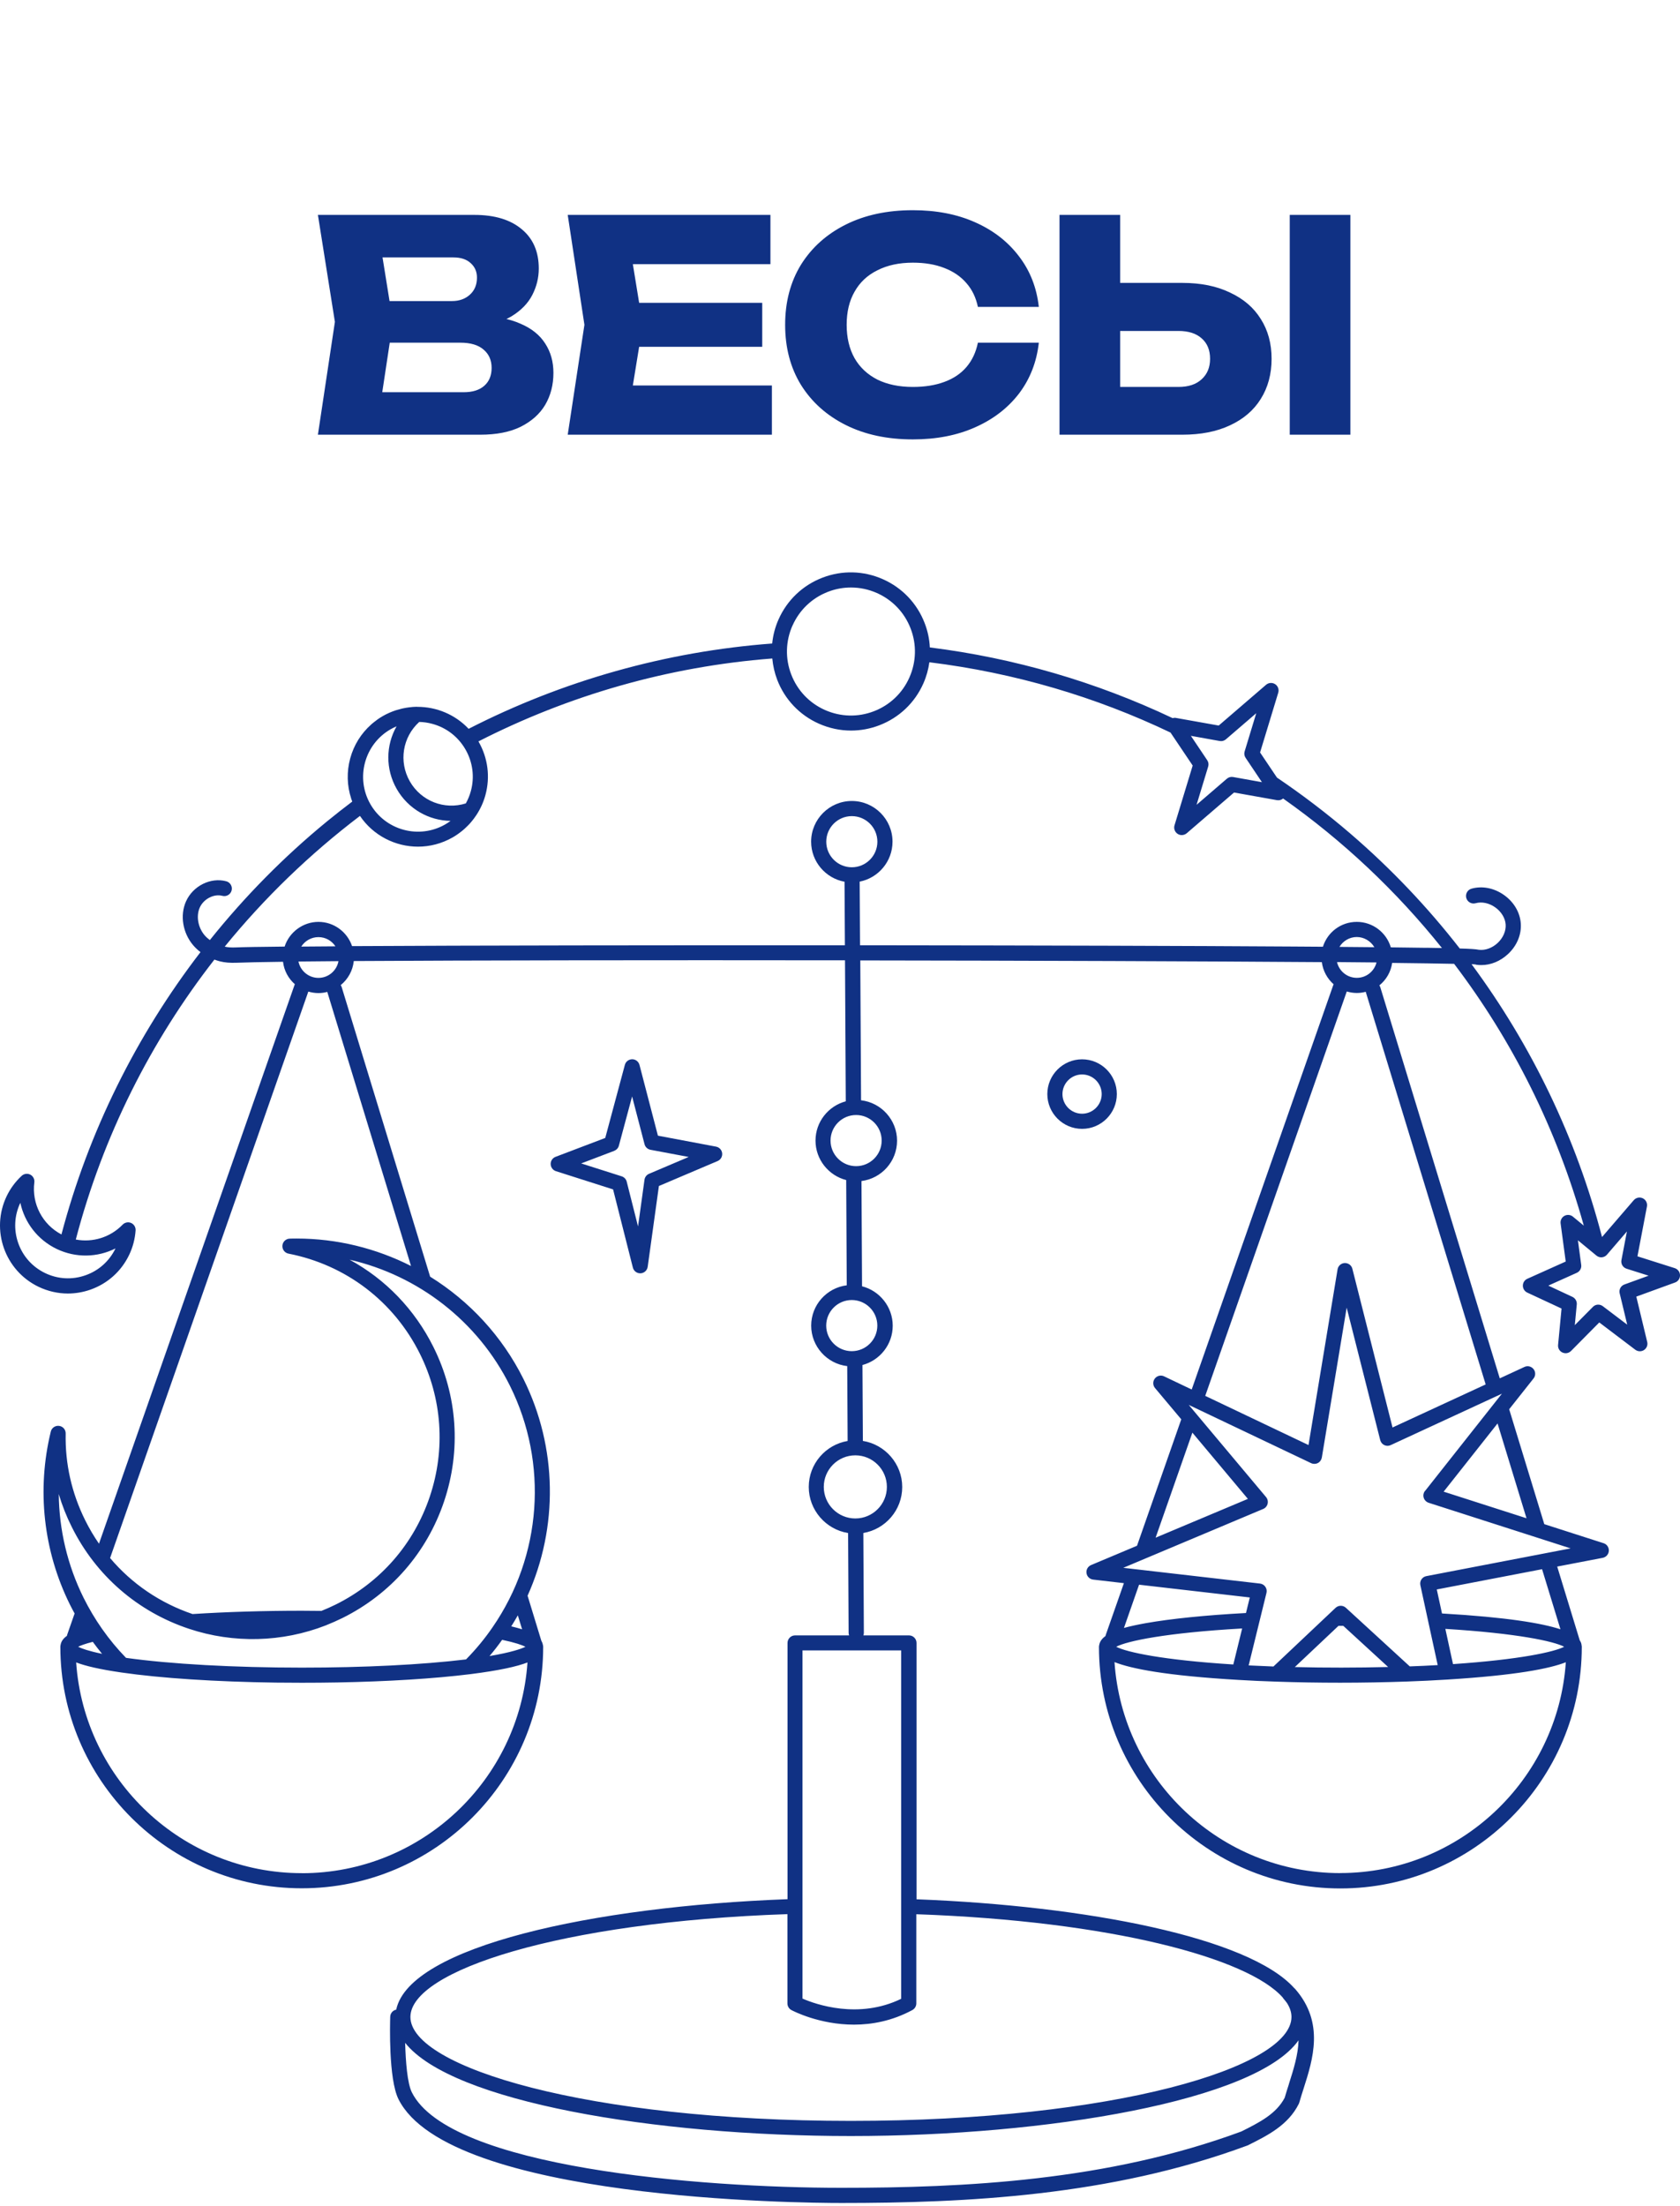
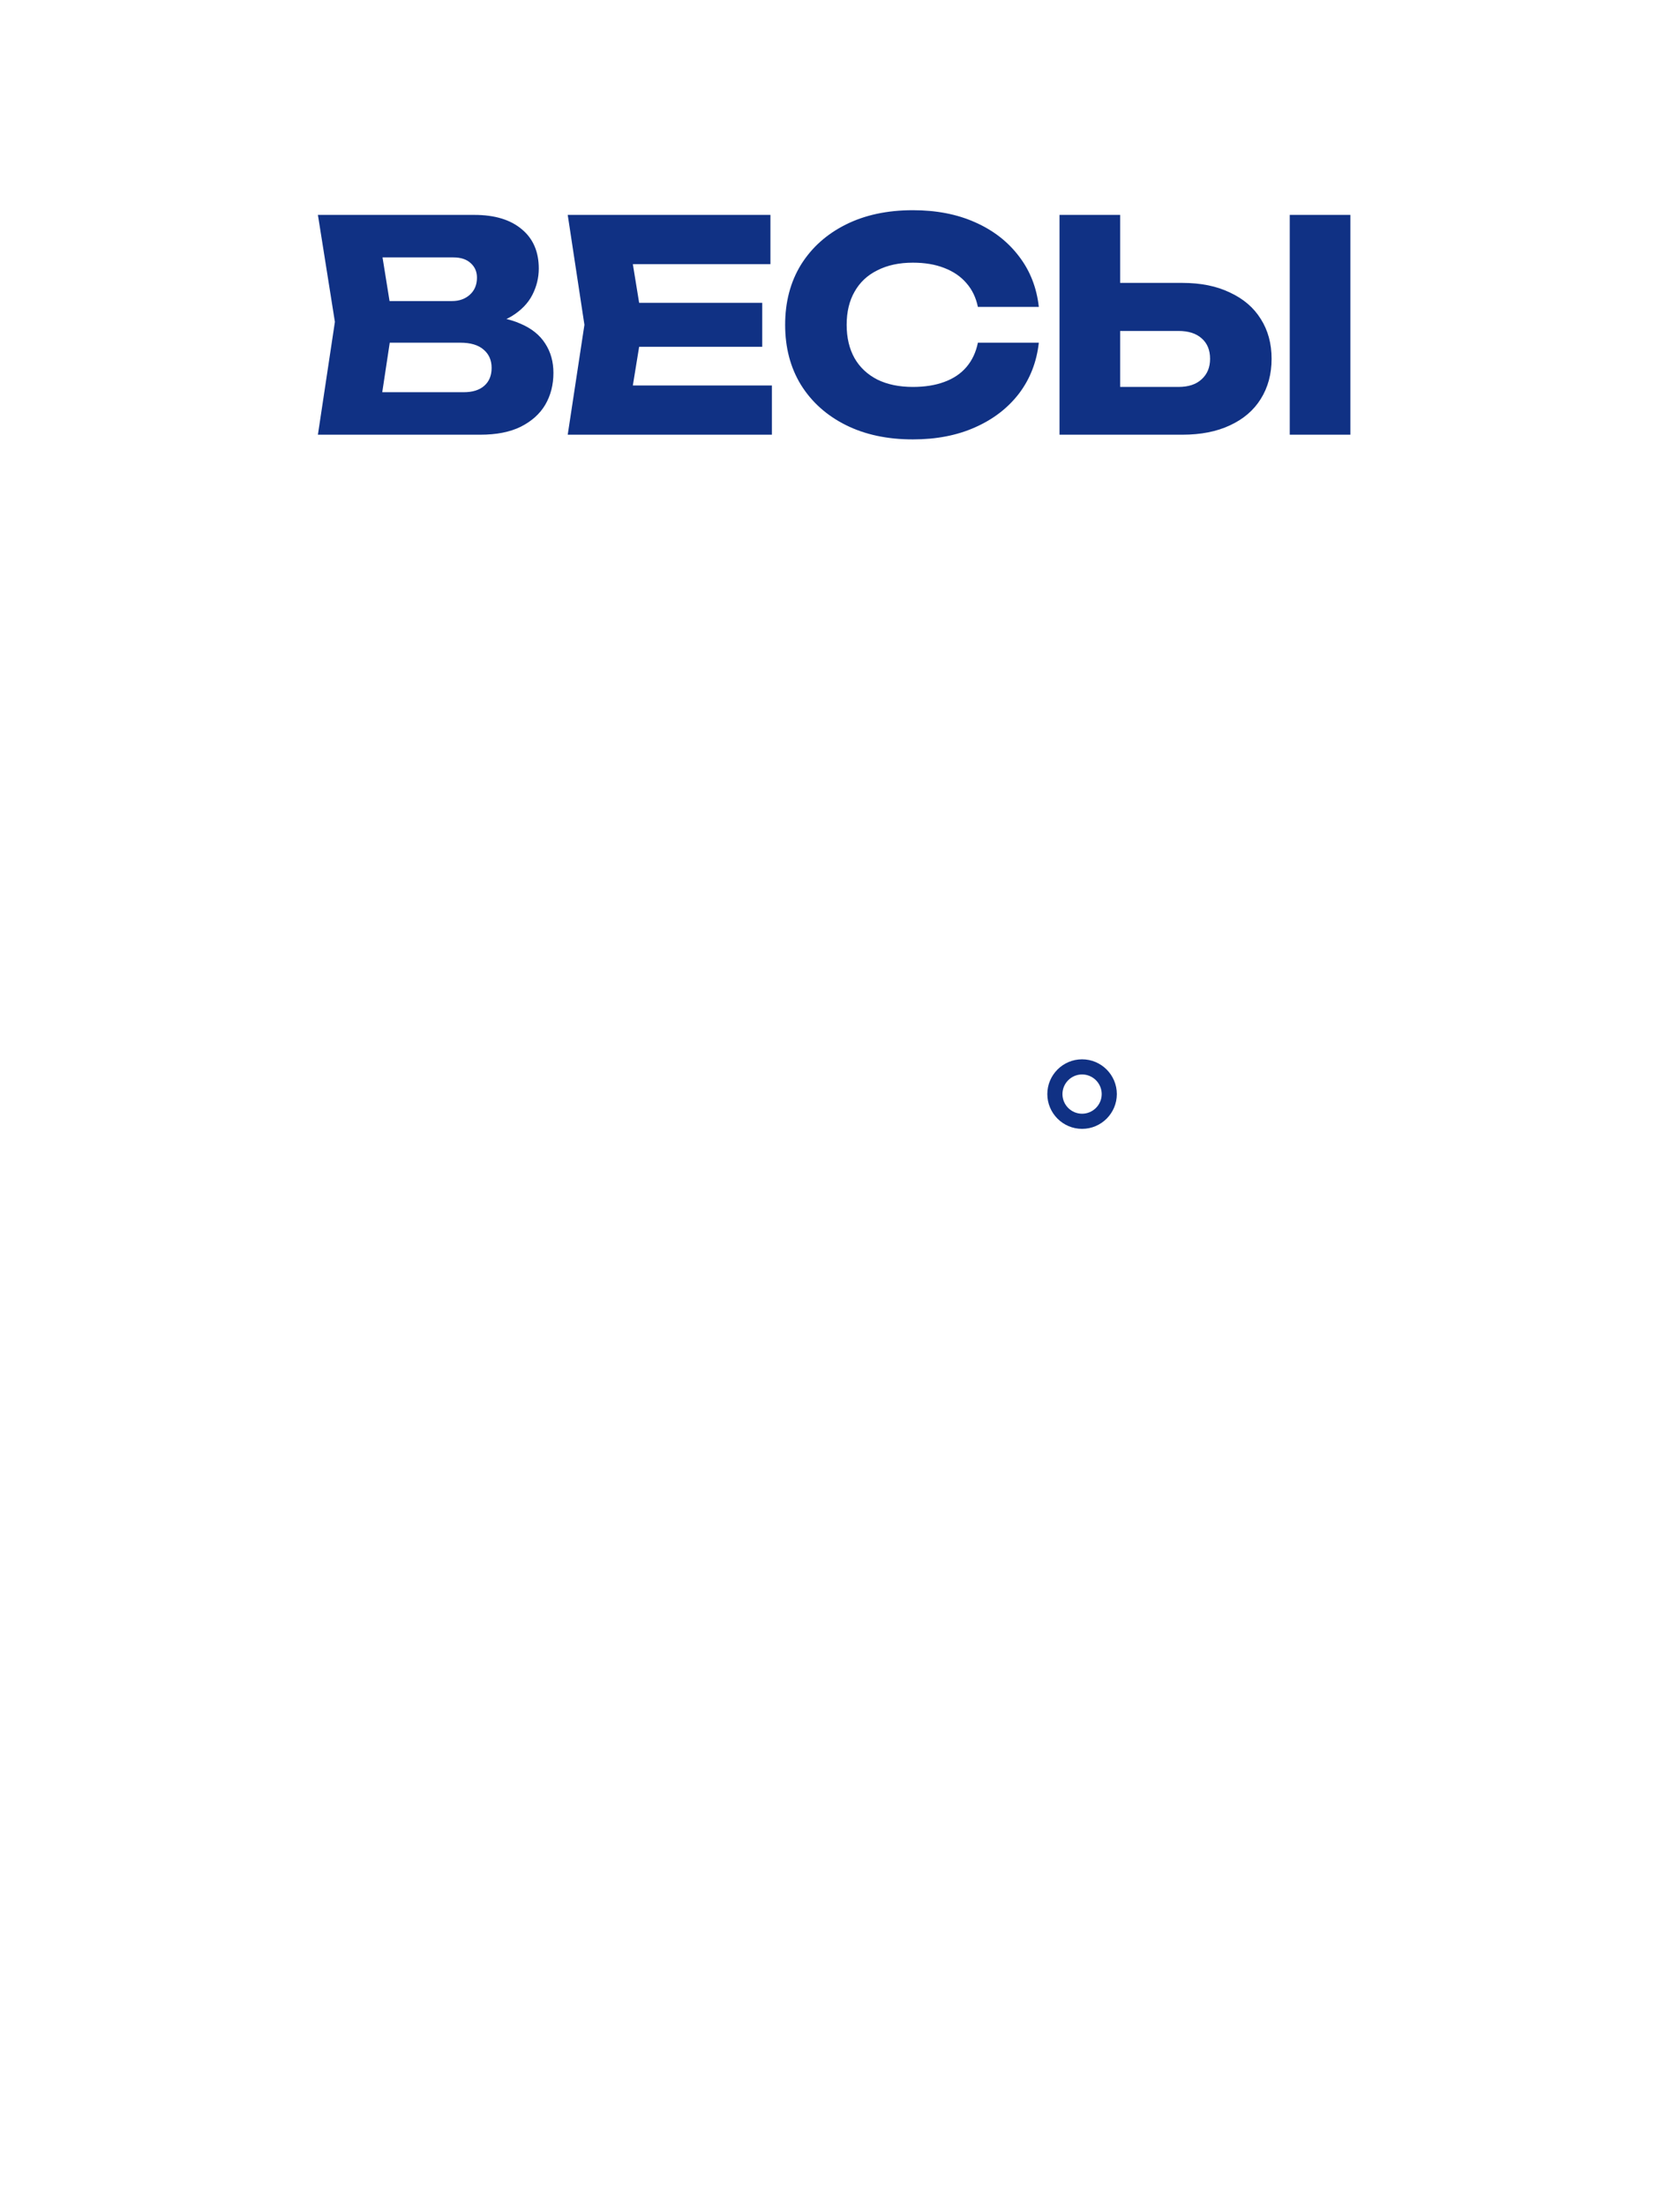
<svg xmlns="http://www.w3.org/2000/svg" width="464" height="609" viewBox="0 0 464 609" fill="none">
-   <path d="M169.331 328.344L174.794 349.922C175.036 350.849 175.863 351.491 176.819 351.491C176.862 351.491 176.89 351.491 176.933 351.491C177.931 351.434 178.744 350.678 178.887 349.694L181.982 327.388L198.198 320.5C199.039 320.143 199.553 319.273 199.453 318.346C199.353 317.433 198.668 316.692 197.755 316.52L181.711 313.497L176.619 293.958C176.377 293.045 175.55 292.403 174.608 292.403C173.667 292.403 172.825 293.031 172.583 293.944L167.163 314.125L153.429 319.344C152.602 319.658 152.06 320.471 152.088 321.355C152.117 322.24 152.702 323.024 153.543 323.295L169.331 328.33V328.344ZM169.659 317.662C170.287 317.419 170.757 316.906 170.929 316.25L174.58 302.672L178.017 315.864C178.217 316.649 178.858 317.234 179.657 317.39L190.211 319.373L179.258 324.022C178.587 324.308 178.102 324.935 178.003 325.663L176.22 338.555L173.096 326.204C172.925 325.506 172.398 324.949 171.713 324.721L160.517 321.156L169.674 317.676L169.659 317.662Z" fill="#103184" />
  <path d="M308.458 302.016C308.458 296.725 304.15 292.418 298.859 292.418C293.568 292.418 289.261 296.725 289.261 302.016C289.261 307.308 293.568 311.615 298.859 311.615C304.15 311.615 308.458 307.308 308.458 302.016ZM298.859 307.436C295.864 307.436 293.44 304.997 293.44 302.016C293.44 299.036 295.878 296.597 298.859 296.597C301.84 296.597 304.279 299.036 304.279 302.016C304.279 304.997 301.84 307.436 298.859 307.436Z" fill="#103184" />
-   <path d="M462.416 350.022L452.247 346.799L454.871 333.051C455.042 332.123 454.586 331.197 453.73 330.783C452.875 330.369 451.862 330.583 451.234 331.296L442.463 341.479C435.389 314.267 423.11 288.696 406.423 266.147C406.851 266.176 407.193 266.19 407.407 266.219C407.536 266.261 407.664 266.29 407.806 266.319C408.249 266.376 408.691 266.404 409.133 266.404C411.757 266.404 414.367 265.334 416.478 263.38C418.945 261.099 420.229 258.018 420.029 254.952C419.829 251.885 418.132 249.004 415.394 247.065C412.656 245.125 409.375 244.483 406.423 245.311C405.311 245.624 404.669 246.765 404.968 247.878C405.282 248.99 406.423 249.632 407.536 249.332C409.261 248.847 411.287 249.275 412.969 250.473C414.652 251.671 415.736 253.44 415.85 255.223C415.964 257.005 415.137 258.902 413.625 260.314C412.128 261.698 410.203 262.396 408.463 262.183C407.578 261.997 406.024 261.912 403.171 261.826C394.258 250.374 384.174 239.762 373.036 230.178C366.532 224.588 359.729 219.411 352.684 214.647L348.02 207.716L353.04 191.215C353.311 190.33 352.955 189.36 352.184 188.861C351.4 188.362 350.388 188.419 349.674 189.032L336.596 200.285L324.759 198.174C324.459 198.117 324.145 198.16 323.86 198.232C302.752 188.234 280.118 181.63 256.814 178.721C256.7 176.453 256.23 174.2 255.388 172.018C253.292 166.57 249.198 162.263 243.864 159.895C238.53 157.528 232.597 157.371 227.149 159.467C221.701 161.564 217.394 165.657 215.026 170.991C214.071 173.13 213.5 175.369 213.272 177.637C183.978 179.833 155.425 187.891 129.426 201.184C125.718 197.247 120.555 195.108 115.292 195.122C115.164 195.108 115.05 195.094 114.921 195.108C114.351 195.108 113.78 195.165 113.21 195.236C113.124 195.236 113.024 195.251 112.939 195.265C112.383 195.336 111.826 195.422 111.27 195.55C111.185 195.565 111.099 195.593 111.013 195.607C110.543 195.721 110.072 195.85 109.601 195.992C109.473 196.035 109.345 196.064 109.216 196.107C108.703 196.278 108.189 196.477 107.69 196.691C107.576 196.748 107.462 196.791 107.334 196.848C106.806 197.09 106.278 197.347 105.765 197.647C105.722 197.675 105.694 197.704 105.651 197.718C105.123 198.018 104.61 198.346 104.125 198.702C104.025 198.773 103.939 198.859 103.84 198.93C103.412 199.244 102.998 199.572 102.599 199.914C102.57 199.943 102.542 199.971 102.513 200C99.732 202.467 97.721 205.676 96.723 209.356C95.724 213.05 95.824 216.872 96.994 220.423C96.994 220.423 96.994 220.452 96.994 220.466C97.079 220.737 97.193 221.008 97.293 221.265C94.94 223.047 92.615 224.859 90.319 226.741C78.353 236.539 67.528 247.55 57.959 259.501C57.445 259.116 56.946 258.688 56.532 258.203C54.678 256.036 54.122 252.869 55.177 250.516C56.233 248.149 59.099 246.665 61.41 247.293C62.522 247.592 63.663 246.936 63.963 245.824C64.262 244.712 63.606 243.571 62.494 243.271C58.158 242.116 53.281 244.555 51.37 248.833C49.658 252.67 50.457 257.533 53.366 260.942C53.965 261.641 54.636 262.268 55.377 262.824C37.578 285.957 24.428 312.499 16.97 340.766C11.721 338.014 8.726 332.295 9.482 326.376C9.596 325.506 9.14 324.65 8.369 324.251C7.585 323.852 6.644 323.98 5.988 324.579C4.248 326.191 2.85 328.087 1.837 330.198C-2.627 339.525 1.324 350.736 10.651 355.214C13.219 356.44 15.971 357.068 18.738 357.068C20.834 357.068 22.945 356.711 24.985 355.998C29.706 354.33 33.499 350.935 35.667 346.414C36.68 344.303 37.279 342.036 37.45 339.654C37.507 338.784 37.022 337.957 36.223 337.6C35.425 337.244 34.483 337.429 33.87 338.057C30.461 341.579 25.584 343.048 20.934 342.164C28.436 313.54 41.657 287.398 59.214 264.892C59.699 265.063 60.183 265.235 60.697 265.363C62.094 265.719 63.578 265.834 65.389 265.762C67.571 265.662 71.978 265.577 78.168 265.491C78.453 267.959 79.665 270.141 81.448 271.695C81.391 271.795 81.334 271.895 81.305 272.009L27.338 426.125C25.926 424.085 24.657 421.932 23.53 419.664C19.779 412.119 17.968 404.061 18.139 395.718C18.167 394.648 17.383 393.736 16.328 393.607C15.272 393.465 14.274 394.149 14.031 395.176C10.109 411.221 11.978 428.178 19.323 442.954C19.736 443.781 20.164 444.594 20.606 445.393L18.552 451.269C18.524 451.368 18.495 451.468 18.481 451.568C17.454 452.296 16.884 453.123 16.741 454.064C16.698 454.235 16.67 454.406 16.67 454.578C16.67 491.345 46.577 521.253 83.345 521.253C120.113 521.253 150.02 491.345 150.02 454.578C150.02 454.378 149.977 454.178 149.92 453.993C149.849 453.608 149.706 453.251 149.507 452.909L145.713 440.487C154.213 421.575 153.985 399.612 144.586 380.686C138.696 368.848 129.654 359.15 118.8 352.418L94.37 272.48C94.312 272.28 94.213 272.095 94.099 271.938C96.081 270.326 97.436 267.973 97.707 265.292C130.11 265.092 181.596 265.021 233.382 265.092L233.596 304.013C228.789 305.297 225.238 309.661 225.238 314.866C225.238 320.072 228.846 324.508 233.71 325.748L233.867 354.8C228.333 355.499 224.04 360.22 224.04 365.939C224.04 371.658 228.404 376.464 233.995 377.106L234.109 397.772C228.019 398.799 223.37 404.09 223.37 410.465C223.37 416.84 228.09 422.203 234.237 423.187L234.38 450.741C234.38 450.983 234.437 451.212 234.508 451.44H219.59C218.435 451.44 217.508 452.381 217.508 453.522V524.262C163.74 526.259 113.11 537.312 109.43 554.754C108.503 554.94 107.804 555.738 107.776 556.722C107.719 558.462 107.277 573.908 110.058 579.47C123.978 607.324 221.345 608.123 232.412 608.123C266.655 608.123 306.746 606.24 344.455 592.277C344.526 592.249 344.597 592.221 344.669 592.192C350.131 589.468 355.764 586.644 358.702 580.782C358.759 580.668 358.802 580.54 358.845 580.426C359.201 579.156 359.615 577.873 360.029 576.575C362.624 568.46 365.848 558.362 357.732 549.064C357.633 548.949 357.533 548.85 357.419 548.764C344.868 534.844 300.256 526.087 253.135 524.29V453.522C253.135 452.367 252.193 451.44 251.052 451.44H238.459C238.545 451.212 238.587 450.969 238.587 450.727L238.445 423.172C244.535 422.146 249.184 416.854 249.184 410.479C249.184 404.104 244.463 398.742 238.316 397.757L238.202 376.807C243.009 375.523 246.56 371.159 246.56 365.953C246.56 360.748 242.952 356.312 238.088 355.071L237.931 326.019C243.465 325.321 247.758 320.6 247.758 314.881C247.758 309.162 243.408 304.37 237.817 303.728L237.603 265.12C285.11 265.177 332.432 265.349 365.077 265.591C365.391 268.016 366.589 270.169 368.343 271.71C368.286 271.809 368.229 271.909 368.201 272.023L329.137 383.567L321.507 379.93C320.623 379.502 319.553 379.759 318.954 380.543C318.355 381.313 318.369 382.411 319.011 383.167L326.256 391.796L314.033 426.695L301.34 432.029C300.47 432.4 299.943 433.313 300.085 434.254C300.214 435.195 300.969 435.923 301.911 436.037L310.411 437.021L305.405 451.297C305.362 451.411 305.348 451.525 305.319 451.625C304.307 452.353 303.751 453.165 303.594 454.093C303.551 454.264 303.522 454.435 303.522 454.62C303.522 491.388 333.43 521.295 370.197 521.295C406.965 521.295 436.873 491.388 436.873 454.62C436.873 454.463 436.858 454.307 436.816 454.164C436.787 453.779 436.673 453.323 436.316 452.823L430.084 432.443L442.649 430.032C443.59 429.847 444.289 429.063 444.346 428.107C444.403 427.152 443.804 426.282 442.906 425.996L426.518 420.734L416.82 389.015L423.552 380.515C424.151 379.759 424.151 378.689 423.552 377.933C422.953 377.177 421.912 376.921 421.042 377.334L414.224 380.486L381.236 272.551C381.179 272.351 381.079 272.166 380.965 272.009C382.848 270.497 384.146 268.301 384.502 265.805C391.804 265.891 397.623 265.976 401.617 266.062C417.704 287.241 429.984 311.629 437.429 338.328L434.419 335.846C433.763 335.304 432.822 335.218 432.08 335.632C431.325 336.046 430.911 336.887 431.025 337.729L432.437 348.24L421.826 353.003C421.085 353.331 420.6 354.073 420.6 354.9C420.6 355.713 421.07 356.469 421.812 356.811L431.282 361.218L430.326 371.273C430.241 372.157 430.726 372.984 431.524 373.355C431.809 373.483 432.109 373.555 432.408 373.555C432.95 373.555 433.492 373.341 433.892 372.942L441.707 365.055L451.648 372.585C452.347 373.113 453.317 373.155 454.058 372.671C454.8 372.186 455.157 371.287 454.943 370.431L451.933 357.924L462.63 354.03C463.471 353.731 464.027 352.918 463.999 352.019C463.985 351.121 463.4 350.336 462.544 350.065L462.416 350.022ZM23.616 352.033C19.95 353.331 15.985 353.117 12.477 351.434C8.968 349.751 6.316 346.799 5.032 343.134C3.749 339.469 3.948 335.532 5.617 332.024C6.786 337.5 10.409 342.25 15.672 344.774C20.92 347.284 26.91 347.142 31.902 344.617C30.219 348.111 27.281 350.75 23.616 352.033ZM248.899 551.759C237.104 557.492 225.252 553.271 221.644 551.702V455.59H248.899V551.759ZM355.992 575.277C355.579 576.561 355.18 577.816 354.823 579.057C352.498 583.535 347.82 585.902 342.843 588.384C305.79 602.076 266.213 603.93 232.369 603.93C193.206 603.93 124.163 598.382 113.752 577.588C112.497 575.078 112.04 569.073 111.898 563.91C124.719 580.155 180.683 589.639 235.008 589.639C289.332 589.639 346.922 579.884 358.645 563.211C358.545 567.233 357.248 571.284 355.978 575.277H355.992ZM354.267 551.374C354.338 551.517 354.424 551.659 354.538 551.773C354.88 552.158 355.18 552.558 355.465 552.943C356.278 554.226 356.691 555.496 356.691 556.779C356.691 570.628 307.801 585.46 235.022 585.46C162.243 585.46 113.352 570.628 113.352 556.779C113.352 544.072 154.498 530.537 217.48 528.384V553.028C217.48 553.799 217.907 554.512 218.578 554.868C219.034 555.111 226.279 558.89 235.863 558.89C240.812 558.89 246.389 557.877 251.979 554.868C252.65 554.497 253.078 553.799 253.078 553.028V528.412C306.874 530.309 344.626 540.506 354.253 551.374H354.267ZM236.448 321.912C232.554 321.912 229.388 318.746 229.388 314.852C229.388 310.959 232.554 307.793 236.448 307.793C240.342 307.793 243.508 310.959 243.508 314.852C243.508 318.746 240.342 321.912 236.448 321.912ZM228.19 365.925C228.19 362.031 231.357 358.865 235.25 358.865C239.144 358.865 242.31 362.031 242.31 365.925C242.31 369.818 239.144 372.984 235.25 372.984C231.357 372.984 228.19 369.818 228.19 365.925ZM236.234 419.165C231.428 419.165 227.52 415.257 227.52 410.451C227.52 405.644 231.428 401.737 236.234 401.737C241.04 401.737 244.948 405.644 244.948 410.451C244.948 415.257 241.04 419.165 236.234 419.165ZM338.593 204.079L346.965 196.877L343.756 207.43C343.57 208.029 343.67 208.686 344.027 209.199L348.533 215.916L340.575 214.49C339.962 214.376 339.32 214.547 338.849 214.961L330.478 222.163L333.687 211.609C333.872 211.01 333.772 210.354 333.416 209.841L328.909 203.123L336.867 204.55C337.48 204.664 338.122 204.493 338.593 204.079ZM218.891 172.674C220.803 168.367 224.282 165.058 228.689 163.361C230.757 162.562 232.897 162.177 235.036 162.177C237.475 162.177 239.914 162.69 242.196 163.703C246.503 165.614 249.812 169.094 251.509 173.501C253.206 177.908 253.078 182.7 251.166 187.022C249.255 191.329 245.775 194.637 241.368 196.335C236.961 198.032 232.169 197.903 227.848 195.992C223.541 194.081 220.232 190.601 218.535 186.194C216.838 181.787 216.966 176.995 218.877 172.674H218.891ZM128.57 206.903C130.581 210.411 131.109 214.505 130.039 218.398C129.711 219.596 129.24 220.723 128.656 221.778C122.723 223.632 116.319 221.151 113.195 215.703C110.072 210.24 111.184 203.451 115.791 199.287C116.989 199.315 118.201 199.487 119.399 199.815C123.307 200.87 126.559 203.394 128.57 206.903ZM124.462 226.584C123.978 226.941 123.478 227.283 122.951 227.583C115.706 231.733 106.435 229.209 102.285 221.964C98.135 214.718 100.659 205.434 107.904 201.298C108.432 200.998 108.974 200.727 109.53 200.499C106.549 205.733 106.421 212.28 109.573 217.799C112.739 223.318 118.458 226.527 124.477 226.599L124.462 226.584ZM25.626 453.223C26.454 454.349 27.309 455.462 28.194 456.531C24.4 455.747 22.503 455.048 21.576 454.578C22.261 454.235 23.501 453.764 25.626 453.223ZM138.682 452.666C142.347 453.436 144.215 454.121 145.128 454.578C143.973 455.148 141.263 456.118 135.202 457.145C136.443 455.69 137.598 454.192 138.682 452.666ZM136.058 449.172C133.932 452.281 131.465 455.276 128.713 458.072C116.533 459.541 100.474 460.339 83.359 460.339C64.676 460.339 47.034 459.355 34.811 457.644C32.415 455.191 30.205 452.509 28.208 449.671C26.297 446.962 24.585 444.066 23.088 441.071C18.638 432.115 16.328 422.302 16.228 412.419C17.141 415.514 18.339 418.552 19.822 421.504C26.497 434.924 38.006 444.908 52.225 449.629C64.505 453.708 77.911 453.38 89.963 448.687C91.631 448.017 93.143 447.347 94.598 446.633C107.947 440.002 117.902 428.578 122.651 414.458C127.4 400.339 126.359 385.207 119.727 371.872C114.536 361.432 106.45 353.103 96.552 347.726C115.506 352.076 131.979 364.712 140.85 382.554C151.489 403.962 149.649 429.491 136.058 449.172ZM83.359 517.074C50.357 517.074 23.259 491.345 21.034 458.899C23.587 459.883 27.523 460.81 33.513 461.68C44.395 463.263 59.67 464.247 76.2 464.475C78.567 464.504 80.949 464.518 83.359 464.518C86.668 464.518 89.92 464.49 93.129 464.432C107.02 464.176 119.842 463.391 129.939 462.136C137.954 461.124 142.789 460.026 145.684 458.913C143.46 491.359 116.362 517.088 83.359 517.088V517.074ZM144.187 449.757C143.303 449.472 142.319 449.215 141.206 448.944C141.834 447.946 142.433 446.933 143.017 445.906L144.201 449.757H144.187ZM113.538 349.48C103.882 344.589 93.086 341.893 81.933 341.893C81.291 341.893 80.649 341.893 80.022 341.922C78.952 341.95 78.082 342.777 77.997 343.833C77.911 344.888 78.638 345.858 79.68 346.058C95.553 349.167 108.788 359.25 115.991 373.74C122.124 386.091 123.093 400.082 118.701 413.146C114.308 426.21 105.095 436.778 92.744 442.911C91.503 443.524 90.191 444.109 88.779 444.68C86.996 444.651 85.185 444.637 83.359 444.637C72.905 444.637 62.494 444.951 53.181 445.55C44.181 442.497 36.38 437.164 30.404 430.09L85.156 273.72C86.04 273.977 86.968 274.134 87.937 274.134C88.779 274.134 89.606 274.02 90.39 273.806L113.523 349.48H113.538ZM87.952 269.941C85.228 269.941 82.946 267.987 82.432 265.42C85.741 265.391 89.435 265.349 93.485 265.32C93 267.944 90.718 269.941 87.952 269.941ZM83.217 261.284C84.215 259.729 85.955 258.688 87.952 258.688C89.948 258.688 91.631 259.701 92.644 261.227C89.235 261.255 86.083 261.27 83.217 261.298V261.284ZM393.573 411.549C393.145 412.091 393.017 412.804 393.216 413.446C393.416 414.102 393.93 414.615 394.571 414.829L433.792 427.423L393.944 435.081C393.388 435.181 392.903 435.509 392.589 435.98C392.275 436.45 392.175 437.021 392.29 437.577L394.514 447.846L397.082 459.64C394.529 459.783 391.947 459.911 389.366 459.997L373.235 445.207L371.724 443.824C370.925 443.082 369.684 443.082 368.885 443.824L351.714 460.026C349.375 459.94 347.079 459.84 344.868 459.726L349.789 439.702C349.931 439.117 349.817 438.504 349.475 438.019C349.133 437.52 348.591 437.206 348.006 437.135L310.24 432.785L348.876 416.541C349.489 416.284 349.945 415.756 350.102 415.1C350.259 414.458 350.102 413.774 349.674 413.26L328.324 387.817L362.111 403.89C362.71 404.175 363.394 404.161 363.979 403.862C364.564 403.562 364.963 402.992 365.077 402.35L371.938 360.961L381.208 397.544C381.365 398.143 381.778 398.656 382.334 398.913C382.891 399.184 383.547 399.184 384.103 398.913L414.809 384.722L393.602 411.549H393.573ZM308.286 454.578C311.253 453.009 321.935 450.727 343.071 449.529L340.632 459.469C321.05 458.243 311.124 456.061 308.286 454.578ZM369.684 448.801H370.155C370.426 448.801 370.711 448.801 370.996 448.801L383.39 460.168C374.833 460.382 366.062 460.396 357.618 460.182L369.684 448.801ZM401.303 459.355L399.192 449.643C419.059 450.869 429.143 453.066 432.009 454.578C429.257 456.004 419.787 458.115 401.303 459.37V459.355ZM329.323 395.476L344.654 413.76L319.168 424.47L329.323 395.476ZM314.618 437.449L345.182 440.971L344.127 445.264C332.974 445.863 323.447 446.833 316.487 448.06C314.119 448.488 312.108 448.915 310.425 449.386L314.604 437.435L314.618 437.449ZM370.155 517.059C337.124 517.059 310.012 491.302 307.815 458.813C312.45 460.653 322.077 462.564 342.116 463.734C345.396 463.933 348.876 464.09 352.441 464.204C358.175 464.404 364.136 464.504 370.141 464.504C376.145 464.504 382.591 464.39 388.653 464.176C392.361 464.048 396.097 463.862 399.763 463.634C418.731 462.45 427.959 460.625 432.466 458.856C430.241 491.317 403.143 517.045 370.141 517.045L370.155 517.059ZM430.982 449.757C425.891 448.088 416.278 446.434 398.265 445.393L396.825 438.761L425.905 433.17L430.982 449.757ZM421.612 419.108L398.722 411.763L413.611 392.937L421.612 419.122V419.108ZM410.317 382.169L384.602 394.049L373.506 350.222C373.264 349.267 372.38 348.625 371.396 348.653C370.412 348.696 369.584 349.423 369.427 350.393L361.398 398.898L332.874 385.321L371.966 273.692C372.85 273.949 373.777 274.106 374.747 274.106C375.589 274.106 376.416 273.991 377.2 273.778L410.331 382.169H410.317ZM374.733 269.927C372.066 269.927 369.841 268.058 369.271 265.577C373.15 265.605 376.801 265.634 380.181 265.677C379.568 268.115 377.371 269.927 374.747 269.927H374.733ZM369.941 261.384C370.925 259.758 372.708 258.66 374.733 258.66C376.758 258.66 378.598 259.801 379.582 261.469C376.587 261.441 373.378 261.412 369.941 261.384ZM393.987 261.641C391.134 261.598 387.84 261.555 384.131 261.512C382.933 257.448 379.168 254.481 374.733 254.481C370.297 254.481 366.632 257.376 365.377 261.341C362.696 261.327 359.9 261.298 356.977 261.284C328.31 261.099 288.105 260.985 243.764 260.942C241.696 260.942 239.614 260.942 237.532 260.942L237.432 243.371C242.595 242.358 246.503 237.794 246.503 232.346C246.503 226.142 241.454 221.108 235.264 221.108C229.075 221.108 224.026 226.157 224.026 232.346C224.026 237.851 228.019 242.444 233.253 243.399L233.353 260.942C182.68 260.913 130.039 260.985 97.236 261.17C95.924 257.291 92.259 254.481 87.952 254.481C83.644 254.481 79.879 257.348 78.61 261.298C71.778 261.37 67.129 261.441 65.232 261.527C63.977 261.584 62.965 261.526 62.066 261.313C73.048 247.821 85.613 235.712 99.418 225.229C103.112 230.678 109.202 233.716 115.449 233.716C118.701 233.716 121.995 232.888 125.019 231.163C125.504 230.892 125.974 230.578 126.431 230.264C126.559 230.178 126.687 230.093 126.801 229.993C127.215 229.694 127.614 229.38 127.999 229.052C128.142 228.923 128.285 228.795 128.427 228.667C128.684 228.439 128.941 228.196 129.183 227.939C129.34 227.782 129.497 227.626 129.64 227.469C129.953 227.126 130.253 226.784 130.538 226.413C130.681 226.242 130.809 226.057 130.952 225.871C131.166 225.586 131.365 225.301 131.565 225.001C132.677 223.319 133.533 221.45 134.075 219.453C135.43 214.476 134.76 209.256 132.207 204.778C132.178 204.735 132.164 204.707 132.135 204.664C157.008 191.971 184.506 183.984 213.301 181.773C213.486 183.756 213.928 185.738 214.656 187.649C216.752 193.097 220.845 197.404 226.179 199.772C229.018 201.027 232.027 201.669 235.036 201.669C237.689 201.669 240.342 201.184 242.894 200.2C248.343 198.103 252.65 194.01 255.017 188.676C255.859 186.779 256.401 184.811 256.686 182.814C280.247 185.724 302.667 192.37 323.29 202.225L329.408 211.324L324.388 227.825C324.117 228.71 324.473 229.679 325.244 230.178C325.586 230.407 325.985 230.521 326.384 230.521C326.869 230.521 327.354 230.35 327.754 230.022L340.832 218.769L352.669 220.88C353.297 220.994 353.91 220.823 354.381 220.423C370.854 232.033 385.629 245.924 398.251 261.698C396.982 261.683 395.598 261.655 394.015 261.626L393.987 261.641ZM235.264 239.406C231.371 239.406 228.205 236.24 228.205 232.346C228.205 228.453 231.371 225.287 235.264 225.287C239.158 225.287 242.324 228.453 242.324 232.346C242.324 236.24 239.158 239.406 235.264 239.406ZM448.653 354.572C447.655 354.929 447.084 355.984 447.341 357.025L449.423 365.668L442.677 360.562C441.85 359.935 440.666 360.006 439.939 360.762L434.947 365.796L435.489 360.091C435.575 359.207 435.09 358.38 434.291 357.995L427.631 354.886L435.503 351.349C436.345 350.964 436.844 350.079 436.716 349.167L435.803 342.378L440.923 346.599C441.793 347.327 443.091 347.213 443.832 346.343L449.338 339.939L447.826 347.84C447.626 348.881 448.239 349.908 449.252 350.222L455.328 352.147L448.653 354.572Z" fill="#103184" />
  <path d="M130.763 90.308L132.139 87.152C136.831 87.26 140.688 87.988 143.708 89.337C146.783 90.631 149.075 92.465 150.585 94.838C152.096 97.158 152.851 99.855 152.851 102.929C152.851 106.219 152.096 109.159 150.585 111.748C149.075 114.283 146.81 116.305 143.789 117.816C140.823 119.272 137.101 120 132.624 120H87.803L92.495 88.851L87.803 59.321H131.006C136.616 59.321 140.984 60.642 144.113 63.285C147.241 65.874 148.805 69.488 148.805 74.126C148.805 76.662 148.212 79.089 147.025 81.408C145.839 83.727 143.924 85.696 141.281 87.314C138.692 88.878 135.186 89.876 130.763 90.308ZM104.388 116.117L97.916 108.269H128.094C130.521 108.269 132.408 107.675 133.757 106.489C135.105 105.302 135.78 103.657 135.78 101.554C135.78 99.45 135.051 97.778 133.595 96.537C132.139 95.243 129.981 94.596 127.123 94.596H102.204V83.107H124.857C126.799 83.107 128.417 82.541 129.712 81.408C131.06 80.221 131.734 78.63 131.734 76.635C131.734 75.016 131.168 73.695 130.035 72.67C128.903 71.591 127.284 71.052 125.181 71.052H97.997L104.388 63.204L108.514 88.851L104.388 116.117ZM210.521 83.593V95.728H166.104V83.593H210.521ZM177.512 89.66L173.547 114.013L166.751 106.408H213.191V120H156.8L161.411 89.66L156.8 59.321H212.786V72.913H166.751L173.547 65.308L177.512 89.66ZM286.914 94.596C286.321 99.935 284.487 104.628 281.413 108.673C278.338 112.665 274.293 115.766 269.277 117.977C264.315 120.189 258.597 121.294 252.125 121.294C245.059 121.294 238.883 119.973 233.598 117.33C228.312 114.687 224.186 110.993 221.219 106.246C218.306 101.5 216.85 95.971 216.85 89.66C216.85 83.35 218.306 77.821 221.219 73.075C224.186 68.328 228.312 64.634 233.598 61.991C238.883 59.348 245.059 58.026 252.125 58.026C258.597 58.026 264.315 59.132 269.277 61.343C274.293 63.555 278.338 66.683 281.413 70.728C284.487 74.72 286.321 79.385 286.914 84.725H270.086C269.547 82.136 268.495 79.952 266.931 78.172C265.366 76.338 263.317 74.936 260.782 73.965C258.301 72.994 255.415 72.508 252.125 72.508C248.349 72.508 245.086 73.21 242.335 74.612C239.585 75.96 237.481 77.929 236.025 80.518C234.568 83.053 233.84 86.101 233.84 89.66C233.84 93.22 234.568 96.295 236.025 98.884C237.481 101.419 239.585 103.387 242.335 104.79C245.086 106.138 248.349 106.812 252.125 106.812C255.415 106.812 258.301 106.354 260.782 105.437C263.317 104.52 265.366 103.145 266.931 101.311C268.495 99.477 269.547 97.239 270.086 94.596H286.914ZM292.626 120V59.321H309.373V114.337L301.849 106.812H325.473C328.224 106.812 330.355 106.111 331.865 104.709C333.429 103.306 334.211 101.419 334.211 99.046C334.211 96.618 333.429 94.731 331.865 93.382C330.355 92.034 328.224 91.359 325.473 91.359H300.393V78.091H326.525C331.649 78.091 336.045 78.981 339.713 80.761C343.434 82.487 346.266 84.914 348.208 88.042C350.204 91.171 351.201 94.838 351.201 99.046C351.201 103.253 350.204 106.947 348.208 110.13C346.266 113.258 343.434 115.685 339.713 117.411C336.045 119.137 331.649 120 326.525 120H292.626ZM356.218 59.321H372.965V120H356.218V59.321Z" fill="#103184" />
</svg>